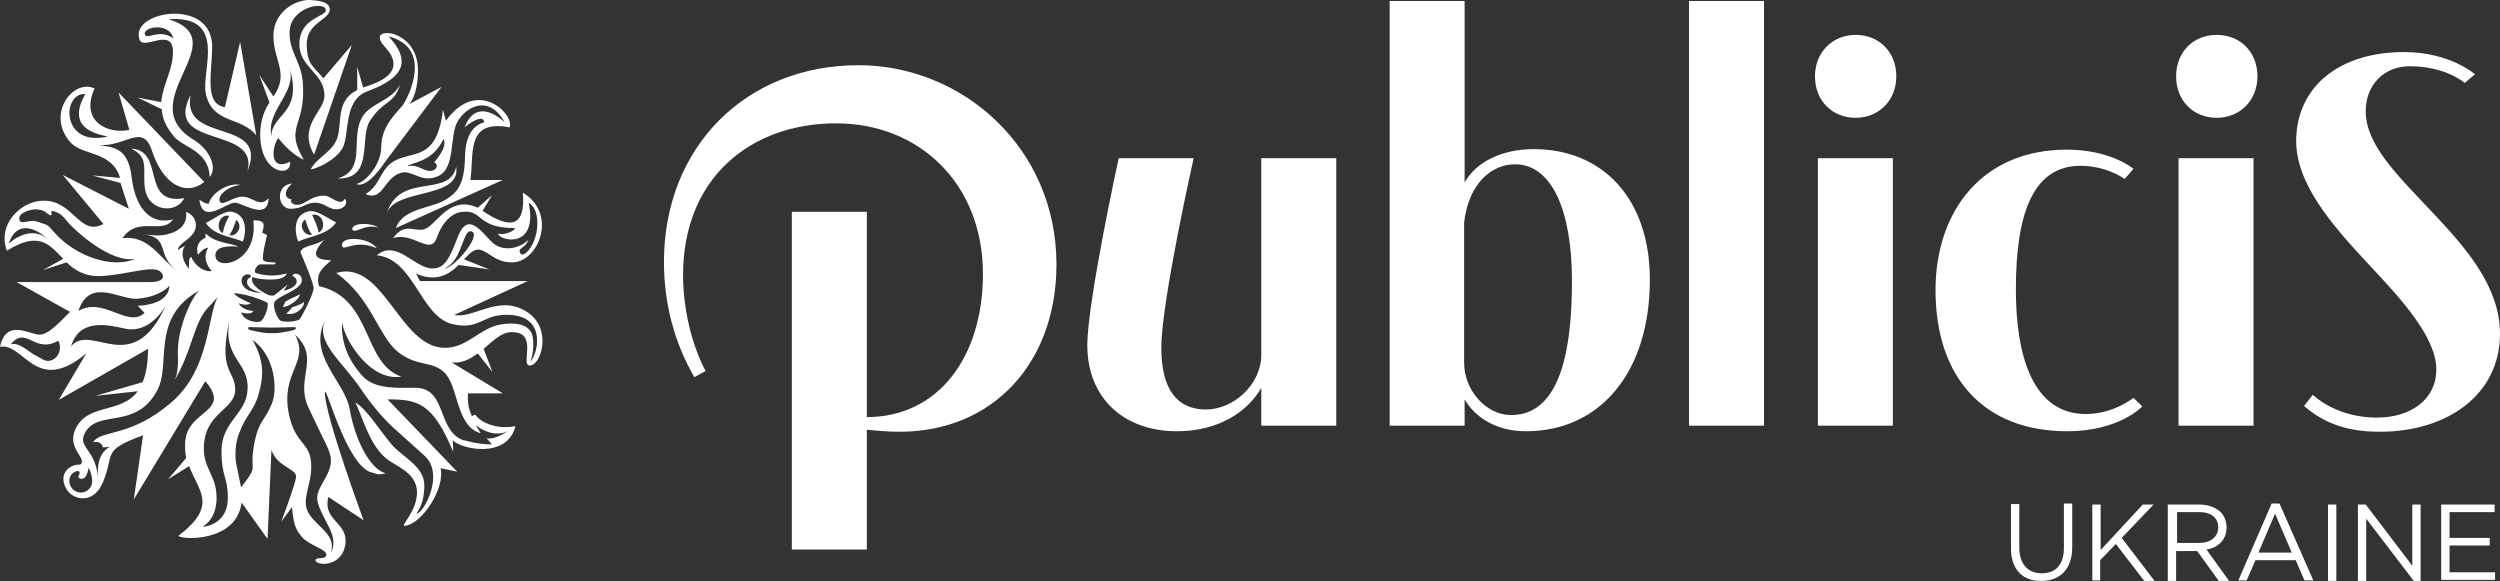
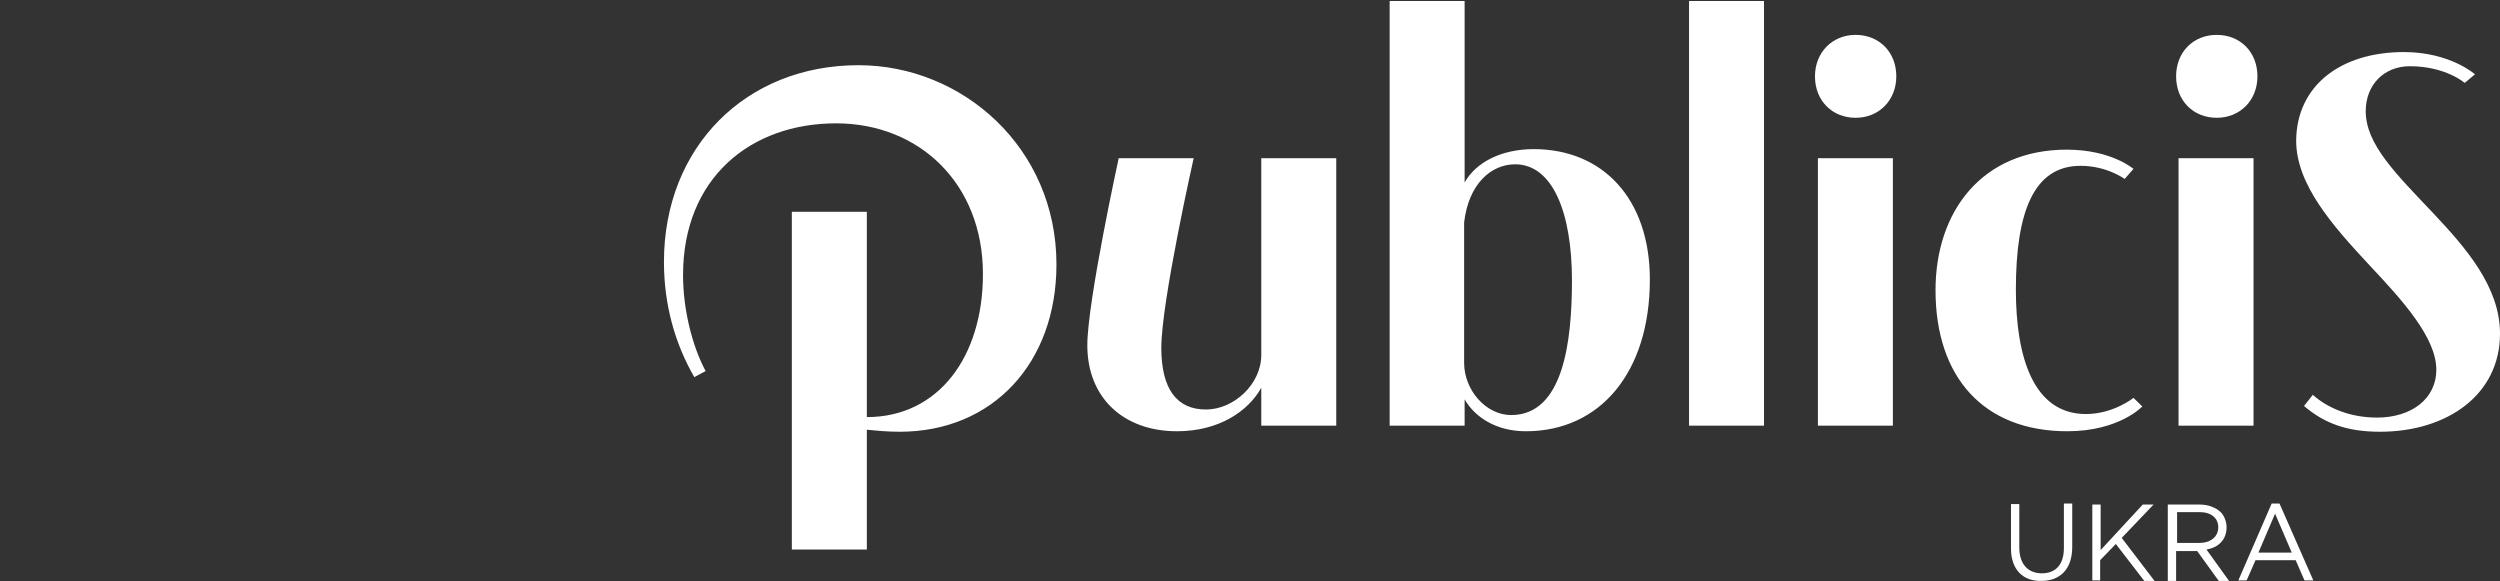
<svg xmlns="http://www.w3.org/2000/svg" width="86" height="20" viewBox="0 0 86 20" fill="none">
  <rect x="0" y="0" width="86" height="20" fill="#333333" stroke="none" />
  <g clip-path="url(#clip0)">
-     <path d="M13.62 7.843C13.856 7.147 14.901 7.165 15.356 6.852C15.676 6.643 15.98 6.417 15.996 5.391C16.013 4.504 16.401 4.278 16.654 4.208C16.654 3.965 16.283 4.121 15.98 4.382C16.418 3.252 17.362 4.208 17.362 4.208C16.806 3.217 16.03 3.687 15.744 4.173C15.457 4.66 15.676 5.773 15.086 6.052C14.496 6.33 14.193 5.826 13.788 5.947C13.198 6.121 13.181 6.939 12.575 6.678C13.03 6.382 13.013 6.087 13.316 5.739C13.957 5.026 15.002 5.808 15.238 3.773L15.339 4.156C16.435 2.626 17.716 3.965 17.53 4.382C15.996 4.087 16.317 5.339 16.182 6.191H17.294L13.62 7.843ZM15.693 5.739C15.862 6.869 13.569 6.452 13.3 7.356C13.738 5.895 15.457 6.834 15.693 5.739ZM16.924 15.287L16.738 15.078C17.008 15.13 17.328 14.921 17.514 14.8C17.16 15.026 16.688 14.886 16.367 14.626L16.536 14.904C15.676 14.678 15.777 13.252 15.272 12.8C14.833 12.4 14.345 12.626 13.687 12.104C13.03 11.582 12.76 10.226 11.563 9.391C13.198 8.904 13.738 11.965 15.305 11.965C16.081 11.965 16.502 11.287 17.21 11.165C17.699 11.078 18.238 11.13 18.323 11.582C18.407 12.069 18.238 12.452 18.238 12.452C18.238 12.452 18.474 12.191 18.474 11.721C18.474 10.8 17.581 10.817 17.277 10.834C16.586 10.886 16.418 11.356 15.558 11.147C14.463 10.886 14.243 8.904 12.962 8.782C13.637 8.208 14.277 9.252 14.884 9.234C15.322 9.234 15.474 8.852 15.761 8.121C16.098 7.269 16.553 7.965 16.924 8.33C17.294 8.678 17.851 8.556 18.171 8.26C18.087 8.539 17.783 8.521 17.901 8.713C17.952 8.8 18.036 8.747 18.12 8.678C18.542 8.278 18.643 7.234 18.188 6.973C18.525 8.643 17.109 8.26 17.143 8.034C17.412 8.121 17.851 7.843 17.665 7.843C16.418 7.843 16.603 7.217 15.929 7.287C15.929 7.287 15.356 7.252 15.019 8.191C14.8 8.8 14.21 7.965 13.519 8.191C13.974 7.565 14.328 8.087 14.715 7.826C15.103 7.565 15.541 6.73 16.435 7.147L16.924 6.713L16.603 7.252C17.547 7.895 18.087 7.826 17.985 6.626C19.199 7.356 18.525 9.026 17.615 9.026C17.075 9.026 16.89 8.73 16.57 8.608C16.351 8.521 16.165 8.695 15.963 8.921L16.839 9.269L15.777 9.113C15.457 9.443 14.985 9.721 14.311 9.408L14.446 9.669H18.154L15.626 10.834C16.3 10.973 17.143 10.121 18.104 10.713C19.031 11.287 18.609 12.591 18.221 12.573C17.884 12.573 18.542 11.408 17.598 11.426C17.244 11.426 16.974 11.721 16.637 12L16.94 12.8L16.435 12.156C16.165 12.365 15.862 12.504 15.541 12.469L17.294 13.53H16.098C16.081 13.826 16.114 14.052 16.233 14.313L16.351 14.26C16.452 14.452 16.974 14.8 17.733 14.66C17.446 15.791 15.879 15.46 15.575 15.147L15.592 15.547C14.884 13.843 14.361 13.739 13.333 13.739L15.727 16.226L15.154 16.104C15.322 16.8 14.513 18.017 13.94 18.087C13.721 18.121 14.345 17.617 14.345 16.939C14.345 16.243 13.586 16.034 13.266 15.756C12.676 15.252 12.44 14.243 12.221 13.843C12.625 14.069 13.114 14.886 13.485 15.304C13.839 15.721 14.597 16.034 14.597 16.695C14.597 17.356 14.361 17.582 14.328 17.669C14.564 17.669 15.305 16.33 14.614 15.687C14.26 15.373 14.041 15.165 13.687 14.852C13.215 14.452 12.777 13.913 12.457 13.443C11.799 12.434 10.737 11.721 11.243 10.921C10.485 12.174 11.884 13.113 12.035 14.104C12.204 15.078 12.71 16.139 13.266 16.278C13.165 16.313 13.08 16.313 12.996 16.313L12.811 16.26C11.917 16.087 11.176 13.078 11.176 13.513C11.176 14.295 12.507 17.895 12.507 17.895L11.294 17.095C11.091 17.913 11.968 17.965 11.884 18.695C11.782 19.547 10.838 19.46 10.855 19.269C10.872 19.147 11.226 19.269 11.226 19.078C11.226 18.887 10.636 18.765 10.383 18.469C10.232 18.278 10.097 18.139 10.046 17.443L9.675 17.947C9.675 17.947 10.13 16.747 10.181 16.434C10.248 16.121 9.541 16.087 9.338 15.478L9.203 18.539L8.31 17.287C8.142 18.66 6.254 18.573 6.136 18.434C7.501 17.391 6.844 16.921 6.506 16.034L5.782 16.486L6.405 15.756C6.372 15.6 6.355 15.391 6.372 15.182C6.456 14.086 7.99 14.191 7.063 13.113L4.602 17.182L4.922 14.973C3.456 15.513 3.961 15.6 3.54 16.591C3.203 17.391 2.495 17.182 2.292 16.834C1.989 16.33 2.36 15.965 2.764 15.982C3.017 15.774 2.309 15.443 2.579 14.8C2.984 13.843 4.147 14.26 4.737 13.46L3.287 13.617L4.905 13.147C5.023 12.869 5.091 12.504 5.091 12L2.023 13.756L2.967 12.156C1.23 13.617 0.826 11.774 0 11.93C0.219 10.939 1.011 11.513 1.365 11.513C1.719 11.513 2.242 10.869 2.41 10.73L0.573 9.704H5.175C5.512 9.704 5.714 9.582 5.546 9.373C5.327 9.095 4.484 9.426 3.523 9.495C2.933 9.53 2.579 9.304 2.292 9.026L1.483 9.287L2.174 8.904C1.702 8.417 1.348 7.93 0.236 8.626C-0.101 7.704 0.725 6.921 1.466 6.904C2.528 6.869 2.731 8.156 3.557 7.704L2.158 6.017L4.433 7.182L4.147 6.295L3.169 6.034L4.13 6.121C3.86 5.2 2.866 5.356 2.444 4.921C1.551 3.947 2.512 2.695 3.253 3.043C2.748 4.156 3.675 4.626 4.45 4.469L4.079 3.182L7.029 6.26C6.355 6.782 5.596 6.313 5.225 5.182C4.871 4.087 4.147 5.321 3.017 4.904C3.607 5.13 4.383 4.8 4.534 6.121C4.635 6.973 5.057 7.773 5.95 7.547C5.596 8.087 4.753 7.408 4.214 8.191C5.141 8.087 5.478 8.887 6.119 9.339C5.327 8.765 5.9 8.191 4.922 8.052C5.276 8.104 5.546 8.139 5.9 8.017C6.254 7.895 6.439 7.652 6.405 7.287C6.776 7.443 6.81 7.808 6.641 8.034C6.473 8.278 6.119 8.4 6.119 8.608C6.119 8.608 6.136 8.573 6.372 8.452C6.186 8.695 6.304 9.026 6.506 9.252C6.49 9.113 6.49 8.869 6.574 8.834C6.726 9.182 7.063 9.373 7.282 9.321C6.894 8.887 7.164 8.521 7.164 8.521C6.995 8.521 6.81 8.765 6.81 8.765C6.81 8.765 6.658 8.347 7.08 8.173C7.046 8.121 7.08 8.034 7.08 8.034C7.417 8.382 8.024 8.365 8.192 8.487C8.192 8.487 7.316 8.365 7.417 8.852C7.518 9.321 8.883 9.008 8.715 7.582C8.715 7.582 8.951 7.565 9.035 7.652C9.119 7.739 9.018 8 9.018 8L9.187 8.087C9.187 8.087 9.001 8.8 9.052 8.939C9.069 9.026 9.389 9.026 9.439 9.026C9.507 9.026 9.473 9.095 9.439 9.095H8.934C8.866 9.095 8.647 9.373 8.849 9.408C8.849 9.408 9.102 9.478 9.355 9.478C9.608 9.478 9.861 9.408 9.861 9.408C9.861 9.408 9.827 9.617 9.338 9.617C8.866 9.617 8.681 9.53 8.681 9.53C8.563 9.843 9.203 10.139 9.254 10.156C9.321 10.174 9.423 10.174 9.439 10.156C9.456 10.139 9.895 9.791 9.895 9.791L9.76 10C10.35 9.86 10.248 9.565 10.063 9.495C10.063 9.356 10.4 9.391 10.383 9.652C10.367 9.982 9.541 10.174 9.439 10.4C9.372 10.539 9.541 11.008 9.675 11.043C9.81 11.078 10.13 11.078 10.299 10.991C10.35 10.956 10.788 10.121 10.788 9.913C10.788 9.704 10.333 8.678 10.333 8.678C10.417 8.417 10.805 8.487 11.159 8.243C10.586 8.852 10.973 8.939 11.395 8.956C11.075 9.234 10.855 9.408 10.973 9.843C12.828 10.26 12.457 12.486 13.805 12.956C12.743 13.13 11.867 11.721 11.766 11.095C11.732 11.774 11.968 12.382 12.473 12.939C12.912 13.408 13.687 13.339 14.294 13.339C15.39 13.356 15.019 14.817 15.946 15.147C15.996 15.13 16.334 15.287 16.924 15.287ZM9.979 5.565C9.22 5.93 9.372 4.991 9.574 4.747C9.574 4.747 9.945 5.269 10.451 5.495C9.76 4.33 10.535 4.365 10.417 2.834C10.35 2.069 9.945 1.808 9.962 1.095C9.979 0.243 11.193 0.017 11.209 0.347C11.226 0.573 10.316 0.608 10.299 1.495C10.282 2.33 11.193 2.521 11.159 3.321C11.142 3.843 10.232 4.33 10.805 5.321L12.103 1.547L11.125 2.695C10.805 2.295 10.552 2.243 10.552 1.513C10.552 0.782 11.344 0.678 11.344 0.33C11.344 0.052 10.94 0.017 10.653 -0C10.198 -0.018 9.406 0.382 9.406 1.234C9.406 2.087 9.962 2.521 9.406 3.321L8.917 2.573L9.271 3.53C9.271 3.53 8.951 3.93 8.951 4.626C8.951 6 10.046 6.121 9.979 5.565ZM9.962 2.347C10.434 3.913 9.338 3.913 9.338 4.678C9.153 3.773 10.215 3.2 9.962 2.347ZM12.12 7.895C12.204 8.069 12.524 7.687 13.013 7.826C12.777 7.652 12.086 7.652 12.12 7.895ZM11.597 4.765C11.412 5.252 10.923 5.391 10.687 5.826C10.822 5.826 11.53 5.547 11.782 5.095C12.035 4.643 11.799 3.46 12.625 3.147C13.485 2.817 14.378 2.33 13.367 1.252C14.918 1.652 14.041 3.356 13.856 3.617C13.687 3.843 13.114 4.313 13.114 5.06C13.114 5.617 12.625 6.243 12.254 6.33C12.659 6.504 13.249 5.565 13.249 5.565L15.187 2.991L14.075 3.582C14.075 3.582 14.378 3.304 14.378 2.417C14.378 1.147 13.047 0.921 13.063 1.304C13.08 1.565 13.519 1.756 13.536 2.191C13.552 2.626 12.962 2.869 12.49 3.008L12.288 2.295V3.095C11.53 3.478 11.782 4.243 11.597 4.765ZM12.777 4.087C13.181 3.46 13.569 3.582 13.755 2.921C13.485 3.443 12.777 3.547 12.49 3.982C12.002 4.73 12.659 5.826 11.614 6.139C12.929 6.173 12.305 4.626 12.777 4.087ZM14.024 5.721C14.395 5.617 14.614 5.965 14.901 5.86C15.053 5.808 15.069 5.634 14.934 5.582C14.934 5.582 15.423 5.06 15.255 4.782C14.867 5.617 14.109 5.582 14.024 5.721ZM11.766 8.452C11.799 8.678 12.204 8.208 12.962 8.539C12.693 8.156 11.715 8.104 11.766 8.452ZM6.338 6.817C4.821 7.078 5.697 5.182 4.517 5.113C5.158 5.426 4.888 5.843 4.989 6.504C5.107 7.269 6.068 7.373 6.338 6.817ZM10.316 10.121C10.215 10.191 9.996 10.26 9.81 10.382C9.793 10.417 9.76 10.521 9.726 10.556C9.911 10.573 10.299 10.313 10.316 10.121ZM15.289 9.234C15.592 9.252 16.57 8.104 16.233 7.965C15.912 7.826 15.929 8.973 15.289 9.234ZM3.708 4.695C2.36 4.452 2.697 3.669 2.933 3.234C2.124 3.182 2.09 5.078 3.708 4.695ZM0.303 8.382C0.303 8.382 1.062 7.634 1.719 8.295C1.18 7.756 0.539 7.617 0.303 8.382ZM4.652 8.904C3.793 9.06 2.562 7.913 2.326 7.634C2.191 7.46 2.056 7.304 1.787 7.252C1.77 7.252 1.77 7.269 1.77 7.304C1.77 7.339 1.787 7.408 1.753 7.408C1.736 7.408 1.702 7.408 1.601 7.321C1.5 7.234 1.365 7.2 1.18 7.2C1.028 7.217 0.877 7.269 0.775 7.339C0.674 7.408 0.641 7.495 0.674 7.582C0.725 7.704 0.893 7.617 1.079 7.6C1.23 7.582 1.399 7.669 1.568 7.721C1.686 7.756 1.77 7.895 1.905 8.034C2.562 8.765 3.809 9.269 4.652 8.904ZM4.737 10.521C5.343 10.486 5.799 10.295 5.832 9.826C5.681 10 5.327 10.226 4.72 10.278C4.096 10.313 3.085 9.53 2.697 10.695C3.574 10.191 4.383 11.304 4.973 10.765L4.737 10.521ZM1.416 12.33C1.77 12.608 2.225 12.156 2.006 11.721C1.18 12.191 0.91 11.182 0.371 11.843C0.573 11.791 0.775 11.913 1.129 12.174L1.416 12.33ZM5.697 10.521C5.411 11.008 4.905 11.443 4.298 11.304C3.675 11.165 2.731 10.956 2.444 11.913C3.152 11.078 4.551 13.043 5.697 10.521ZM3.051 16.087C2.967 16.573 2.764 16.469 2.731 16.452C2.697 16.434 2.68 16.382 2.714 16.347C2.748 16.313 2.748 16.243 2.714 16.208C2.663 16.174 2.326 16.278 2.394 16.626C2.427 16.8 2.596 16.974 2.849 16.939C3.085 16.887 3.321 16.66 3.051 16.087ZM6.119 12.174C6.085 11.269 6.641 10.121 6.877 9.982C5.158 10.921 5.9 12.521 5.411 13.426C4.669 14.817 3.354 14.052 2.916 14.904C2.646 15.426 3.371 15.46 3.371 16.591C3.371 16.313 3.27 15.652 3.776 15.373L3.54 15.391C3.472 15.13 3.203 15.217 3.203 15.217C3.472 14.765 4.484 15.078 5.933 13.808C7.214 12.678 7.13 10.904 7.484 10.226L7.147 10.591C6.641 11.147 6.624 12.069 5.967 13.147C6.102 12.939 6.136 12.643 6.119 12.174ZM8.613 11.252C8.546 11.252 8.529 11.269 8.529 11.287C8.529 11.304 8.563 11.339 8.613 11.356C8.613 11.356 9.085 11.478 9.355 11.46C9.625 11.478 10.097 11.356 10.097 11.356C10.147 11.339 10.181 11.304 10.181 11.287C10.181 11.269 10.164 11.252 10.097 11.252C10.08 11.252 9.608 11.269 9.355 11.269C9.102 11.269 8.63 11.252 8.613 11.252ZM8.31 9.669C8.327 10 8.799 10.086 8.984 10.069C8.394 9.93 8.428 9.6 8.63 9.53C8.647 9.373 8.293 9.408 8.31 9.669ZM8.057 10.086C8.074 10.208 8.63 10.434 8.63 10.434C8.63 10.434 8.495 10.539 8.209 10.434C8.361 10.695 8.715 10.695 8.715 10.695C8.715 10.695 8.681 10.852 8.293 10.747C8.394 11.043 8.816 11.113 8.951 11.06C9.085 11.008 9.254 10.556 9.203 10.417C9.187 10.4 8.613 10.121 8.057 10.086ZM7.838 17.13C7.838 16.382 7.619 16.417 7.619 15.513C7.619 14.521 8.445 14.243 8.512 13.46C8.613 12.4 7.585 12.365 7.922 10.886C7.467 12.852 8.091 12.695 8.091 13.408C8.091 14.104 7.012 14.191 7.012 15.426C7.012 16.156 7.45 16.347 7.45 17.13C7.45 17.895 6.962 18.121 6.962 18.121C7.13 18.121 7.838 17.982 7.838 17.13ZM8.293 16.765C8.967 15.895 8.529 16.33 8.765 15.165C8.917 14.452 9.119 14.469 9.355 13.878C9.557 13.373 9.456 12.226 8.681 11.687C9.102 12.417 9.069 12.939 8.9 13.547C8.731 14.156 8.479 14.226 8.226 14.904C8.024 15.426 8.125 15.947 8.125 15.947L8.293 16.765ZM10.147 11.513C10.67 12.469 9.625 12.8 9.945 14.278C10.164 15.287 10.653 15.2 10.704 15.93C10.754 16.678 10.316 17.182 10.636 17.686C10.957 18.174 11.58 18.4 11.378 19.026C11.698 18.417 11.091 17.93 10.923 17.252C10.805 16.73 11.563 16.278 11.344 15.6C11.26 15.321 11.142 15.147 10.973 14.782L10.602 14C10.147 13.008 11.041 12.313 10.147 11.513ZM10.451 10.382C10.434 10.434 10.299 10.486 10.046 10.573C10.012 10.626 9.928 10.73 9.844 10.782C10.164 10.886 10.501 10.556 10.451 10.382ZM9.996 7.182C10.434 7.182 10.501 6.973 10.838 6.973C11.176 6.973 11.294 7.2 11.563 7.2C11.833 7.2 11.985 7.008 11.867 6.834C11.698 7.13 11.395 6.73 11.159 6.73C10.822 6.73 10.67 6.869 10.434 6.991C10.181 7.13 9.945 6.991 10.029 6.852C9.827 6.852 9.709 6.608 10.046 6.313C9.456 6.365 9.541 7.182 9.996 7.182ZM8.327 6.765C7.99 6.765 7.619 7.147 7.552 6.904C7.501 6.713 7.838 6.4 8.276 6.365C7.906 6.26 7.282 6.608 7.181 7.008C7.063 7.026 6.86 6.869 6.86 6.869C6.962 7.756 7.771 6.973 8.074 6.973C8.344 6.973 9.22 7.617 9.237 6.817C8.934 7.165 8.715 6.765 8.327 6.765ZM5.546 3.513C5.596 2.921 5.95 2.4 5.95 1.791C5.95 0.904 4.956 1.739 4.804 1.373C4.416 0.382 7.332 -0.122 7.299 1.634C7.282 2.556 7.029 3.582 7.737 3.687L8.26 1.443L8.816 4.66C8.31 4 7.299 4.278 7.08 3.217C6.911 2.452 7.855 0.521 5.799 0.66C8.175 1.408 4.467 3.495 6.675 4.817C7.265 5.182 7.467 5.808 7.214 6.087C7.181 5.182 6.304 5.078 5.984 4.695C5.697 4.347 5.579 4.052 5.563 3.756L4.737 3.356L5.546 3.513ZM5.967 1.321C5.782 0.695 4.804 0.973 5.006 1.217C5.107 1.339 5.495 0.991 5.967 1.321ZM6.557 3.269C5.579 5.147 8.934 4.295 8.512 5.895C9.271 4.017 6.22 4.991 6.557 3.269ZM8.344 8.313C8.057 8.156 7.366 8.121 7.08 7.669C7.4 7.513 7.72 7.234 7.99 7.287C8.613 7.426 8.411 8.226 8.344 8.313ZM7.889 7.426C7.518 7.339 7.4 7.913 7.67 8.017C7.686 7.808 7.855 7.46 7.889 7.426ZM8.125 7.565C8.108 7.617 8.007 7.947 7.889 8.087C8.125 8.173 8.394 7.773 8.125 7.565ZM10.619 7.269C10.906 7.217 11.243 7.495 11.563 7.652C11.26 8.104 10.552 8.139 10.265 8.313C10.198 8.208 9.979 7.408 10.619 7.269ZM10.957 8C11.243 7.878 11.125 7.304 10.737 7.391C10.754 7.443 10.94 7.791 10.957 8ZM10.737 8.069C10.602 7.93 10.518 7.6 10.501 7.547C10.215 7.756 10.501 8.156 10.737 8.069Z" fill="white" />
    <path d="M82.696 1.791C84.281 1.791 85.14 2.556 85.14 2.556L84.786 2.852C84.786 2.852 84.129 2.278 82.898 2.278C82.005 2.278 81.381 2.922 81.381 3.826C81.381 4.974 82.443 6 83.708 7.339C84.82 8.522 86 9.861 86 11.478C86 13.582 84.18 14.852 81.87 14.852C80.758 14.852 79.966 14.574 79.258 13.965L79.561 13.582C80.067 14.035 80.842 14.365 81.769 14.365C82.932 14.365 83.809 13.739 83.809 12.713C83.809 11.617 82.646 10.33 81.516 9.13C80.235 7.756 78.988 6.348 78.988 4.835C79.005 2.956 80.505 1.791 82.696 1.791ZM71.099 5.148C68.183 5.148 66.582 7.269 66.582 9.982C66.582 12.974 68.234 14.835 71.116 14.835C72.903 14.835 73.695 13.982 73.695 13.982L73.392 13.687C73.392 13.687 72.701 14.243 71.757 14.243C69.953 14.243 69.346 12.296 69.346 9.965C69.346 7.269 69.97 5.704 71.571 5.704C72.481 5.704 73.088 6.156 73.088 6.156L73.392 5.809C73.409 5.826 72.65 5.148 71.099 5.148ZM30.948 14.852C34.151 14.852 36.342 12.487 36.342 9.096C36.342 5.078 33.105 2.243 29.532 2.243C25.655 2.243 22.84 5.061 22.84 9.009C22.84 10.469 23.211 11.809 23.885 12.974L24.273 12.765C23.801 11.878 23.497 10.626 23.497 9.461C23.497 6.122 25.824 4.243 28.757 4.243C31.639 4.243 33.813 6.33 33.813 9.426C33.813 12.278 32.279 14.348 29.819 14.348V7.287H27.239V18.904H29.819V14.783C30.172 14.817 30.526 14.852 30.948 14.852ZM43.388 14.643H45.967V5.443H43.388V12.209C43.388 13.217 42.444 14.087 41.483 14.087C40.489 14.087 39.949 13.391 39.949 11.965C39.949 10.383 41.062 5.443 41.062 5.443H38.483C38.483 5.443 37.404 10.383 37.404 11.878C37.404 13.687 38.651 14.835 40.489 14.835C41.921 14.835 42.933 14.156 43.388 13.339V14.643ZM58.103 14.643H60.682V0.035H58.103V14.643ZM52.49 14.835C51.462 14.835 50.737 14.348 50.383 13.739V14.643H47.804V0.035H50.383V6.278C50.771 5.582 51.647 5.13 52.76 5.13C55.136 5.13 56.755 6.835 56.755 9.617C56.755 12.8 55.052 14.835 52.49 14.835ZM51.984 14.278C53.771 14.278 54.075 11.774 54.075 9.652C54.075 7.287 53.4 5.652 52.119 5.652C51.293 5.652 50.518 6.33 50.366 7.652V12.487C50.366 13.409 51.108 14.278 51.984 14.278ZM62.536 5.443H65.115V14.643H62.536V5.443ZM63.834 1.2C64.643 1.2 65.233 1.791 65.233 2.626C65.233 3.443 64.643 4.052 63.834 4.052C63.025 4.052 62.435 3.461 62.435 2.626C62.435 1.809 63.025 1.2 63.834 1.2ZM74.942 5.443H77.521V14.643H74.942V5.443ZM76.257 1.2C77.066 1.2 77.656 1.791 77.656 2.626C77.656 3.443 77.066 4.052 76.257 4.052C75.448 4.052 74.858 3.461 74.858 2.626C74.858 1.809 75.431 1.2 76.257 1.2Z" fill="white" />
    <path d="M69.178 18.87V17.339H69.464V18.835C69.464 19.391 69.751 19.722 70.24 19.722C70.712 19.722 70.998 19.426 70.998 18.852V17.322H71.285V18.817C71.285 19.583 70.863 19.983 70.223 19.983C69.616 20 69.178 19.617 69.178 18.87Z" fill="white" />
    <path d="M71.976 17.356H72.262V18.922L73.712 17.356H74.083L72.987 18.504L74.116 19.983H73.763L72.785 18.713L72.245 19.27V19.965H71.976V17.356Z" fill="white" />
    <path d="M74.572 17.356H75.667C75.971 17.356 76.223 17.461 76.392 17.617C76.51 17.739 76.594 17.93 76.594 18.139C76.594 18.574 76.308 18.835 75.903 18.904L76.679 19.983H76.325L75.583 18.956H74.858V19.983H74.572V17.356ZM75.65 18.678C76.038 18.678 76.308 18.47 76.308 18.139C76.308 17.826 76.072 17.617 75.667 17.617H74.892V18.678H75.65Z" fill="white" />
    <path d="M78.145 17.322H78.415L79.578 19.965H79.274L78.971 19.27H77.589L77.285 19.965H76.999L78.145 17.322ZM78.836 19.009L78.263 17.67L77.69 19.009H78.836Z" fill="white" />
-     <path d="M80.084 17.356H80.37V19.983H80.084V17.356Z" fill="white" />
-     <path d="M81.112 17.356H81.381L82.983 19.461V17.356H83.269V19.983H83.033L81.398 17.843V19.983H81.112V17.356Z" fill="white" />
-     <path d="M83.977 17.356H85.814V17.617H84.264V18.504H85.646V18.765H84.264V19.687H85.831V19.948H83.977V17.356Z" fill="white" />
  </g>
  <defs>
    <clipPath id="clip0">
      <rect width="86" height="20" fill="white" />
    </clipPath>
  </defs>
</svg>